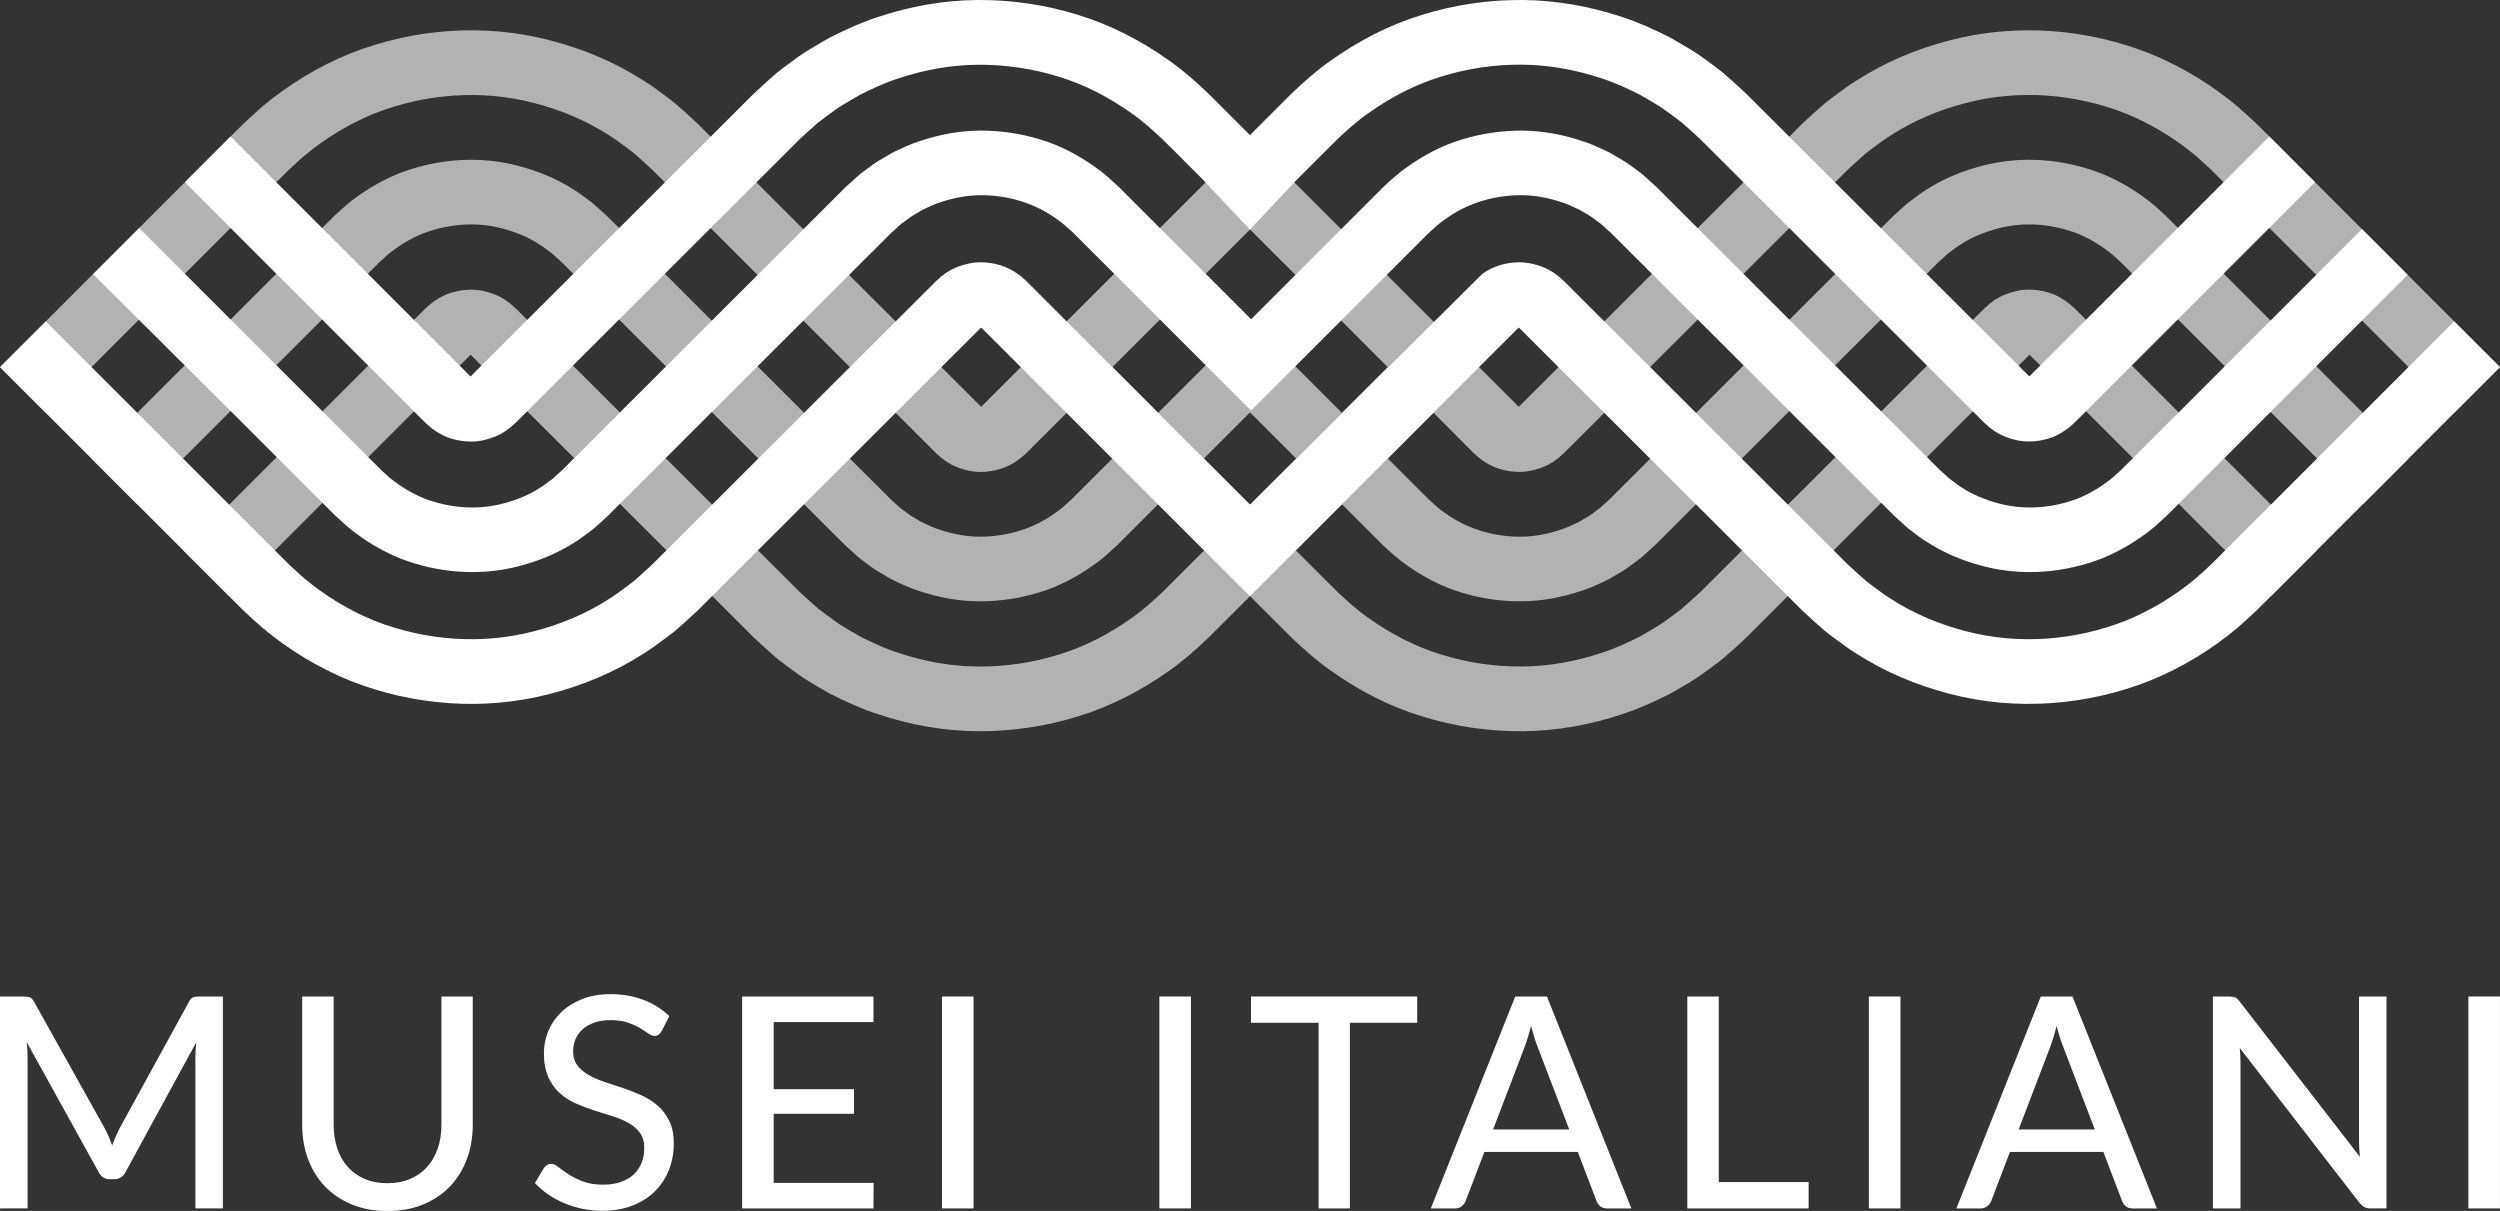
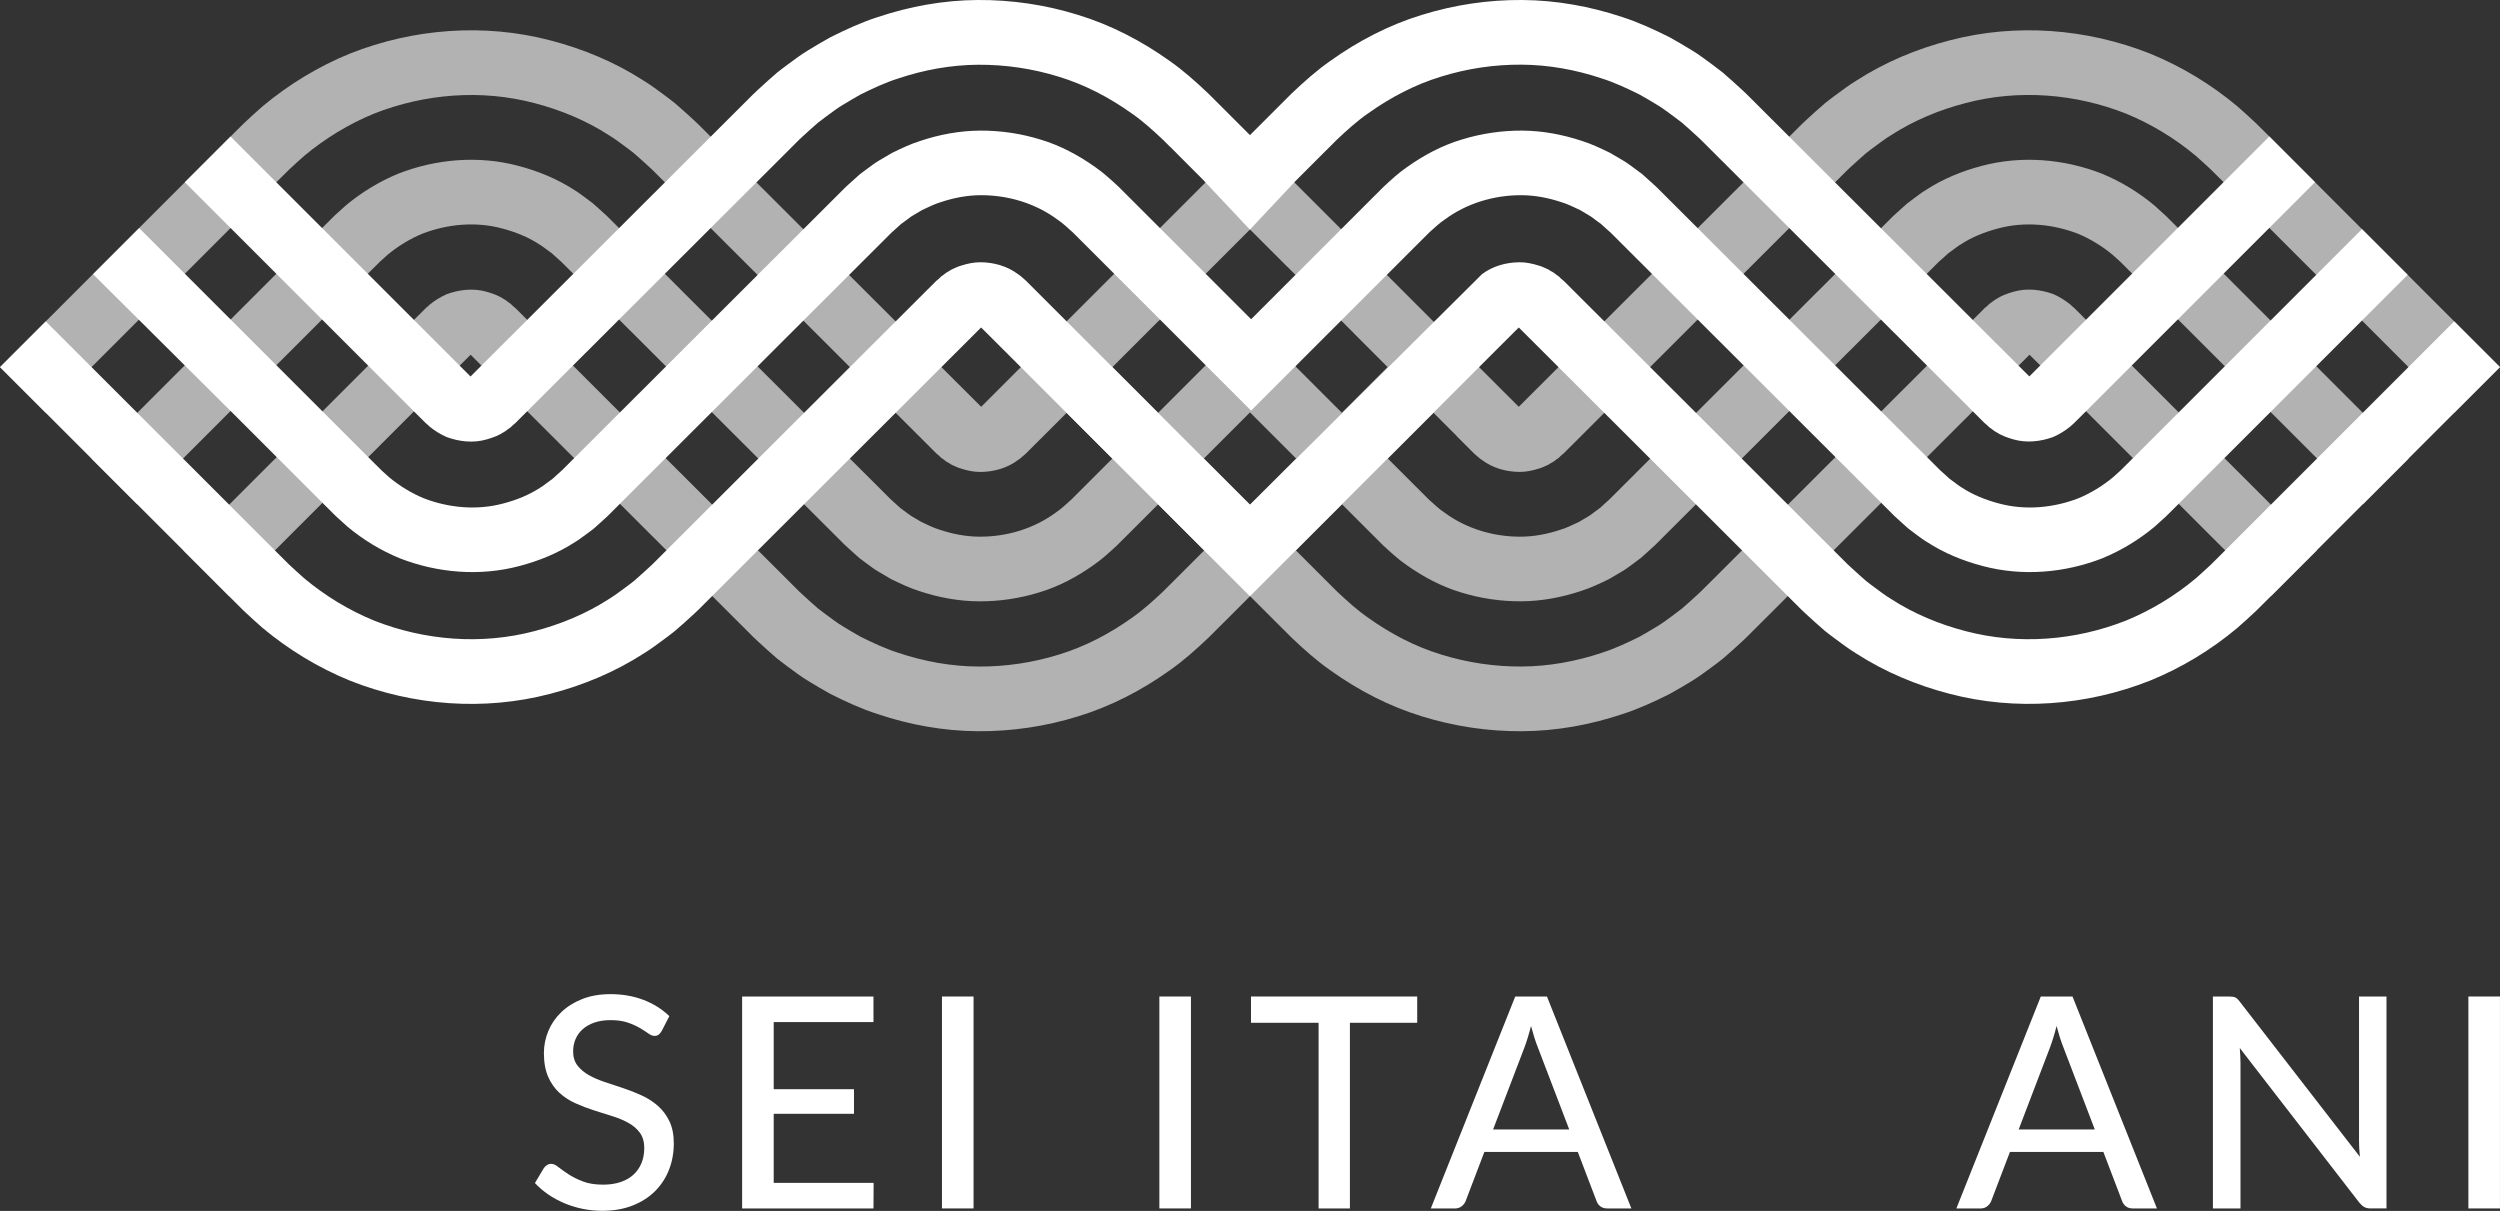
<svg xmlns="http://www.w3.org/2000/svg" id="Livello_2" data-name="Livello 2" viewBox="0 0 814.65 394.6">
  <rect x="0" y="0" width="814.65" height="394.6" fill="#333333" stroke="none" />
  <defs>
    <style>
      .cls-1 {
        fill: #fff;
      }

      .cls-2 {
        fill: #b3b2b2;
      }
    </style>
  </defs>
  <g id="Livello_1-2" data-name="Livello 1">
    <g>
      <g>
-         <path class="cls-1" d="M72.62,324.72v69.06h-8.95v-49.15c0-.74,.02-1.52,.07-2.36,.05-.84,.1-1.68,.17-2.55l-22.99,42.18c-.8,1.57-2.04,2.36-3.7,2.36h-1.44c-1.67,0-2.89-.79-3.66-2.36l-23.42-42.32c.19,1.8,.29,3.48,.29,5.05v49.15H0v-69.06H7.6c.9,0,1.59,.09,2.09,.26s.97,.67,1.42,1.47l23.09,41.36c.45,.83,.87,1.71,1.25,2.64,.38,.93,.75,1.86,1.11,2.79,.67-1.89,1.46-3.72,2.36-5.48l22.65-41.31c.42-.8,.87-1.29,1.37-1.47,.5-.18,1.19-.26,2.09-.26h7.6Z" />
-         <path class="cls-1" d="M126.25,385.56c2.76,0,5.23-.46,7.41-1.39,2.18-.93,4.02-2.24,5.53-3.92,1.51-1.68,2.66-3.69,3.46-6.01,.8-2.32,1.2-4.9,1.2-7.72v-41.79h10.2v41.79c0,4.04-.64,7.78-1.92,11.21-1.28,3.43-3.13,6.4-5.53,8.9-2.41,2.5-5.32,4.46-8.75,5.87-3.43,1.41-7.29,2.12-11.59,2.12s-8.16-.7-11.59-2.12c-3.43-1.41-6.35-3.37-8.75-5.87-2.4-2.5-4.25-5.47-5.53-8.9-1.28-3.43-1.92-7.17-1.92-11.21v-41.79h10.25v41.75c0,2.82,.39,5.4,1.18,7.74,.78,2.34,1.93,4.35,3.44,6.04,1.51,1.68,3.35,2.99,5.53,3.92,2.18,.93,4.65,1.39,7.41,1.39Z" />
        <path class="cls-1" d="M215.61,335.97c-.32,.55-.66,.95-1.01,1.2-.35,.26-.8,.39-1.35,.39-.58,0-1.23-.26-1.97-.79-.74-.53-1.66-1.12-2.77-1.78-1.11-.66-2.43-1.25-3.97-1.78-1.54-.53-3.38-.79-5.53-.79-2.02,0-3.79,.26-5.31,.79-1.52,.53-2.8,1.25-3.82,2.16s-1.8,1.99-2.33,3.22c-.53,1.23-.79,2.57-.79,4.01,0,1.86,.47,3.4,1.42,4.62,.95,1.22,2.19,2.26,3.73,3.13,1.54,.87,3.29,1.62,5.24,2.26,1.96,.64,3.96,1.31,6.01,2,2.05,.69,4.06,1.48,6.01,2.38,1.95,.9,3.7,2.03,5.24,3.39,1.54,1.36,2.78,3.03,3.73,5,.95,1.97,1.42,4.39,1.42,7.24,0,3.05-.52,5.9-1.56,8.56-1.04,2.66-2.56,4.98-4.55,6.97-1.99,1.99-4.43,3.55-7.33,4.69-2.9,1.14-6.2,1.71-9.88,1.71-2.21,0-4.36-.22-6.44-.65-2.08-.43-4.06-1.04-5.92-1.83-1.86-.79-3.6-1.73-5.22-2.84-1.62-1.11-3.07-2.35-4.35-3.73l2.93-4.9c.29-.39,.63-.71,1.03-.96,.4-.26,.86-.39,1.37-.39,.67,0,1.45,.35,2.33,1.06,.88,.7,1.97,1.48,3.27,2.33,1.3,.85,2.85,1.63,4.67,2.33,1.81,.71,4.02,1.06,6.61,1.06,2.12,0,4.01-.28,5.68-.84,1.67-.56,3.07-1.36,4.21-2.4,1.14-1.04,2.01-2.3,2.62-3.77,.61-1.47,.91-3.11,.91-4.91,0-2.02-.47-3.67-1.4-4.95-.93-1.28-2.16-2.36-3.7-3.22-1.54-.87-3.29-1.6-5.24-2.21-1.96-.61-3.96-1.24-6.01-1.9-2.05-.66-4.06-1.42-6.01-2.29-1.96-.87-3.7-2-5.24-3.39-1.54-1.4-2.77-3.14-3.7-5.24s-1.4-4.69-1.4-7.77c0-2.47,.48-4.86,1.44-7.17,.96-2.31,2.36-4.35,4.21-6.13,1.84-1.78,4.11-3.21,6.81-4.28,2.69-1.07,5.77-1.61,9.23-1.61,3.88,0,7.45,.62,10.7,1.85,3.25,1.23,6.08,3.01,8.49,5.31l-2.5,4.86Z" />
        <path class="cls-1" d="M284.68,385.46l-.05,8.32h-42.8v-69.06h42.8v8.32h-32.51v21.88h26.16v8.03h-26.16v22.51h32.56Z" />
        <path class="cls-1" d="M317.24,393.78h-10.29v-69.06h10.29v69.06Z" />
        <path class="cls-1" d="M388.08,393.78h-10.29v-69.06h10.29v69.06Z" />
        <path class="cls-1" d="M461.81,333.28h-21.93v60.51h-10.2v-60.51h-22.03v-8.56h54.16v8.56Z" />
        <path class="cls-1" d="M531.6,393.78h-7.89c-.9,0-1.63-.22-2.21-.67-.58-.45-.99-1.02-1.25-1.73l-6.11-16.02h-30.44l-6.11,16.02c-.22,.61-.64,1.16-1.25,1.66-.61,.5-1.35,.75-2.21,.75h-7.89l27.51-69.06h10.34l27.51,69.06Zm-20.25-25.73l-10.24-26.79c-.74-1.83-1.47-4.14-2.21-6.93-.36,1.38-.71,2.66-1.08,3.85-.37,1.19-.73,2.25-1.08,3.18l-10.2,26.69h24.82Z" />
-         <path class="cls-1" d="M589.36,385.17v8.61h-39.53v-69.06h10.24v60.46h29.29Z" />
-         <path class="cls-1" d="M619.28,393.78h-10.29v-69.06h10.29v69.06Z" />
        <path class="cls-1" d="M702.86,393.78h-7.89c-.9,0-1.63-.22-2.21-.67-.58-.45-.99-1.02-1.25-1.73l-6.11-16.02h-30.44l-6.11,16.02c-.22,.61-.64,1.16-1.25,1.66-.61,.5-1.35,.75-2.21,.75h-7.89l27.51-69.06h10.34l27.51,69.06Zm-20.25-25.73l-10.24-26.79c-.74-1.83-1.47-4.14-2.21-6.93-.36,1.38-.71,2.66-1.08,3.85s-.73,2.25-1.08,3.18l-10.2,26.69h24.82Z" />
        <path class="cls-1" d="M777.66,324.72v69.06h-5.19c-.8,0-1.47-.15-2-.43-.53-.29-1.07-.75-1.61-1.39l-39.01-50.45c.06,.87,.12,1.72,.17,2.55s.07,1.62,.07,2.36v47.37h-8.99v-69.06h5.29c.9,0,1.57,.1,2.02,.31,.45,.21,.94,.68,1.49,1.42l39.1,50.5c-.09-.93-.17-1.84-.22-2.72-.05-.88-.07-1.71-.07-2.48v-47.04h8.95Z" />
        <path class="cls-1" d="M814.64,393.78h-10.29v-69.06h10.29v69.06Z" />
      </g>
      <g>
        <path class="cls-2" d="M474.6,142.05l5.78,5.76c.87,.69,1.62,1.53,2.55,2.09,3.47,2.61,7.81,3.85,12.22,3.88,2.21,.02,4.38-.47,6.43-1.13,1.06-.27,1.99-.84,2.99-1.23,.45-.31,.91-.59,1.39-.84,.5-.22,.86-.67,1.32-.95l.68-.46,.59-.59,.63-.55,.33-.26,.7-.7,5.87-5.86,11.74-11.72,23.48-23.45,46.95-46.89,2.93-2.93,.74-.74,1.21-1.13,2.45-2.23,2.48-2.19c.86-.7,1.76-1.35,2.65-2.02,1.8-1.29,3.54-2.69,5.45-3.82,7.48-4.85,15.82-8.3,24.4-10.52,17.21-4.53,35.68-3.08,52.22,3.45,8.24,3.38,15.94,8.07,22.73,13.75,1.66,1.46,3.3,2.95,4.91,4.46l3.06,3.04,5.87,5.87,23.46,23.46,46.92,46.92,14.9-14.9-46.92-46.92-23.46-23.46-5.87-5.87-3.15-3.12c-2-1.89-4.05-3.75-6.13-5.57-8.48-7.11-18.13-12.98-28.45-17.2-20.7-8.21-43.78-9.96-65.3-4.33-10.74,2.77-21.17,7.12-30.53,13.18-2.39,1.44-4.58,3.15-6.83,4.78-1.11,.84-2.23,1.66-3.3,2.53l-3.11,2.73-3.06,2.79-1.51,1.42-.74,.74-2.93,2.93-46.95,46.89-23.48,23.45-11.74,11.72-5.87,5.86-.39,.39-5.43-5.42-11.73-11.73-23.46-23.46-46.92-46.92-.06,.06-.05-.06-46.92,46.92-23.46,23.46-11.73,11.73-5.43,5.42-.39-.39-5.87-5.86-11.74-11.72-23.48-23.45-46.95-46.89-2.93-2.93-.74-.74-1.51-1.42-3.06-2.79-3.11-2.73c-1.07-.87-2.19-1.7-3.3-2.53-2.25-1.63-4.44-3.34-6.83-4.78-9.37-6.06-19.8-10.41-30.53-13.18-21.52-5.63-44.6-3.88-65.3,4.33-10.32,4.22-19.96,10.08-28.45,17.2-2.08,1.82-4.12,3.68-6.13,5.57l-3.15,3.13-5.87,5.87-23.46,23.46L.01,119.63l14.9,14.9,46.92-46.92,23.46-23.46,5.87-5.87,3.07-3.04c1.61-1.51,3.25-3,4.91-4.46,6.8-5.68,14.49-10.37,22.73-13.75,16.54-6.53,35.02-7.98,52.22-3.45,8.58,2.23,16.92,5.67,24.4,10.52,1.91,1.14,3.65,2.53,5.45,3.82,.89,.67,1.79,1.32,2.65,2.02l2.48,2.19,2.45,2.23,1.21,1.13,.74,.74,2.93,2.93,46.95,46.89,23.48,23.45,11.74,11.72,5.87,5.86,.7,.7,.33,.26,.63,.55,.59,.59,.68,.46c.46,.28,.82,.73,1.32,.95,.48,.25,.94,.53,1.38,.84,1.01,.39,1.93,.96,2.99,1.23,2.05,.66,4.22,1.15,6.43,1.13,4.41-.03,8.76-1.27,12.22-3.88,.93-.56,1.68-1.4,2.55-2.09l5.78-5.76,7.54-7.54,14.9,14.9-7.54,7.54-5.84,5.83c-1.65,1.47-3.24,3.02-5.08,4.24-7.1,5.24-15.94,7.88-24.76,7.85-4.42,0-8.81-.86-12.97-2.24-2.12-.63-4.08-1.64-6.07-2.56l-2.84-1.68c-.97-.52-1.79-1.29-2.7-1.9l-1.33-.97-1.22-1.12-1.23-1.11-.62-.55-.72-.72-5.87-5.86-11.74-11.72-23.48-23.45-46.95-46.89-2.94-2.93-.74-.73-.92-.84-1.85-1.67-1.86-1.66c-.64-.52-1.33-1-1.99-1.5-1.36-.96-2.64-2.03-4.08-2.87-5.59-3.64-11.84-6.19-18.26-7.87-12.89-3.43-26.77-2.28-39.15,2.57-6.16,2.55-11.91,6.05-17.01,10.3l-3.69,3.34-2.98,2.96-5.87,5.87-23.46,23.46-46.92,46.92,14.9,14.9,46.92-46.92,23.46-23.46,5.87-5.87,2.9-2.88,2.47-2.23c3.41-2.82,7.21-5.14,11.29-6.85,8.22-3.17,17.5-4.02,26.08-1.69,4.26,1.13,8.43,2.78,12.12,5.22,.97,.54,1.79,1.29,2.71,1.91,.44,.33,.91,.64,1.34,.98l1.23,1.12,1.24,1.11,.62,.55,.73,.73,2.93,2.93,46.95,46.89,23.48,23.45,11.74,11.72,5.87,5.86,.75,.74,.92,.84,1.84,1.67,1.85,1.65,1.99,1.49c1.36,.95,2.63,2.03,4.07,2.85l4.29,2.53c2.99,1.44,5.98,2.9,9.16,3.89,6.28,2.1,12.88,3.33,19.52,3.36,6.63,.03,13.25-.95,19.59-2.91,6.37-1.9,12.32-5.08,17.71-8.91,2.75-1.87,5.17-4.14,7.61-6.38l5.9-5.89,7.54-7.54,2.28,2.28,12.75,12.75-7.54,7.54-5.97,5.95c-3.22,3.02-6.49,6-10.16,8.54-7.22,5.14-15.23,9.35-23.74,11.93-8.49,2.64-17.35,3.95-26.2,3.89-8.86-.05-17.7-1.66-26.11-4.48-4.24-1.35-8.28-3.25-12.27-5.23-1.94-1.1-3.86-2.22-5.76-3.38-1.92-1.13-3.65-2.52-5.46-3.82-.89-.66-1.79-1.32-2.65-2.01l-2.48-2.19-2.45-2.23-1.21-1.13-.77-.76-5.87-5.86-11.74-11.72-23.48-23.45-46.95-46.89-2.93-2.93-.73-.73-.33-.26-.63-.55-.59-.58c-.22-.17-.46-.3-.67-.46-.46-.28-.83-.72-1.32-.95-1.79-1.22-3.85-1.96-5.93-2.54-4.22-1.22-8.86-.67-12.89,.8-1.98,.86-3.81,2-5.52,3.37-.39,.39-.81,.76-1.25,1.11l-2.82,2.8-5.87,5.87-23.46,23.46-46.92,46.92,14.9,14.9,46.92-46.92,23.46-23.46,5.87-5.87,2.45-2.44,.44,.43,2.93,2.93,46.95,46.89,23.48,23.45,11.74,11.72,5.87,5.86,.79,.79,1.51,1.42,3.06,2.79,3.11,2.73c1.08,.86,2.2,1.69,3.31,2.53,2.25,1.63,4.44,3.34,6.84,4.77,2.37,1.46,4.78,2.87,7.21,4.22,4.98,2.5,10.05,4.85,15.35,6.55,10.53,3.54,21.58,5.53,32.66,5.6,11.07,.08,22.15-1.56,32.76-4.86,10.64-3.25,20.69-8.48,29.72-14.92,4.58-3.19,8.68-6.88,12.69-10.68l6.03-6.01,7.54-7.54,7.54,7.54,6.03,6.01c4.01,3.8,8.11,7.49,12.69,10.68,9.03,6.45,19.08,11.68,29.72,14.92,10.62,3.31,21.69,4.94,32.76,4.86,11.08-.07,22.12-2.06,32.66-5.6,5.3-1.71,10.37-4.06,15.35-6.55,2.43-1.36,4.84-2.77,7.21-4.22,2.39-1.43,4.58-3.14,6.84-4.77,1.11-.83,2.23-1.66,3.31-2.53l3.11-2.73,3.06-2.79,1.51-1.42,.79-.79,5.87-5.86,11.74-11.72,23.48-23.45,46.95-46.89,2.94-2.93,.43-.43,2.46,2.44,5.87,5.87,23.46,23.46,46.92,46.92,14.9-14.9-46.92-46.92-23.46-23.46-5.87-5.87-2.82-2.8c-.44-.35-.85-.71-1.25-1.11-1.71-1.38-3.54-2.51-5.52-3.38-4.02-1.48-8.67-2.02-12.89-.8-2.09,.58-4.14,1.32-5.93,2.54-.49,.23-.86,.67-1.32,.95-.22,.16-.46,.29-.67,.46l-.6,.58-.63,.55-.33,.26-.73,.73-2.93,2.93-46.95,46.89-23.48,23.45-11.74,11.72-5.87,5.86-.77,.76-1.21,1.13-2.45,2.23-2.48,2.19c-.87,.69-1.76,1.35-2.65,2.01-1.81,1.29-3.54,2.69-5.46,3.82-1.9,1.15-3.82,2.28-5.76,3.38-3.99,1.97-8.02,3.88-12.27,5.23-8.42,2.82-17.25,4.43-26.11,4.48-8.86,.06-17.72-1.26-26.2-3.89-8.51-2.58-16.52-6.78-23.74-11.93-3.67-2.53-6.93-5.51-10.16-8.54l-5.97-5.95-7.54-7.54,12.75-12.75,2.28-2.28,7.54,7.54,5.9,5.89c2.44,2.24,4.86,4.5,7.61,6.38,5.4,3.83,11.34,7,17.71,8.91,6.34,1.96,12.96,2.94,19.59,2.91,6.63-.03,13.23-1.26,19.52-3.36,3.17-.99,6.17-2.44,9.16-3.89l4.29-2.53c1.44-.82,2.72-1.9,4.07-2.85l1.99-1.49,1.85-1.65,1.84-1.67,.92-.84,.75-.74,5.87-5.86,11.74-11.72,23.48-23.45,46.95-46.89,2.94-2.93,.73-.73,.62-.55,1.24-1.11,1.23-1.12c.43-.35,.89-.65,1.34-.98,.91-.62,1.74-1.38,2.71-1.91,3.7-2.44,7.86-4.08,12.13-5.21,8.57-2.33,17.86-1.48,26.08,1.69,4.08,1.71,7.88,4.03,11.29,6.85l2.47,2.23,2.9,2.88,5.87,5.87,23.46,23.46,46.92,46.92,14.9-14.9-46.92-46.92-23.46-23.46-5.87-5.87-2.98-2.96-3.69-3.34c-5.1-4.25-10.85-7.76-17.01-10.3-12.38-4.85-26.26-6-39.15-2.57-6.42,1.68-12.67,4.22-18.26,7.87-1.44,.84-2.72,1.91-4.08,2.87-.66,.5-1.35,.98-1.99,1.5l-1.86,1.66-1.85,1.67-.92,.84-.74,.73-2.93,2.93-46.95,46.89-23.48,23.45-11.74,11.72-5.87,5.86-.72,.72-.62,.55-1.23,1.11-1.22,1.12-1.33,.97c-.91,.62-1.73,1.38-2.7,1.9l-2.84,1.68c-2,.92-3.96,1.93-6.07,2.56-4.17,1.38-8.55,2.24-12.97,2.24-8.82,.03-17.66-2.61-24.76-7.85-1.84-1.22-3.43-2.77-5.08-4.24l-5.84-5.83-7.54-7.54,14.9-14.9,7.54,7.54Zm-54.52,9.64l-12.75,12.75-12.75-12.75-2.28-2.28,12.75-12.75,2.28-2.28,2.28,2.28,12.75,12.75-2.28,2.28Zm17.18-17.18l-12.75-12.75-2.28-2.28,.04-.04-14.9-14.9-.04,.04h0l-15.02,15.02-2.16,2.16-12.75,12.75-14.9-14.9,12.75-12.75,2.28-2.28,.03,.03,14.9-14.9-.03-.03,14.9-14.9,12.11,12.11,.02-.02,21.74,21.74-.02,.02,10.98,10.98-14.9,14.9Z" />
        <g>
          <path class="cls-1" d="M799.72,104.73l-46.92,46.92-23.46,23.46-5.87,5.87-3.07,3.05c-1.61,1.51-3.25,2.99-4.91,4.46-6.8,5.68-14.49,10.36-22.73,13.74-16.54,6.53-35.02,7.97-52.22,3.44-8.58-2.23-16.92-5.68-24.39-10.53-1.91-1.14-3.65-2.53-5.45-3.83-.89-.67-1.79-1.32-2.65-2.02l-2.48-2.2-2.45-2.23-1.21-1.13-.73-.73-2.94-2.93-46.95-46.89-23.48-23.44-11.74-11.72-5.87-5.86-.7-.69-.33-.26-.63-.55-.59-.59-.68-.46c-.46-.28-.82-.73-1.32-.95-.48-.25-.94-.53-1.39-.84-1.01-.39-1.93-.96-2.99-1.23-2.05-.66-4.22-1.15-6.43-1.13-4.41,.03-8.76,1.27-12.22,3.88l-75.6,75.13-69.89-69.89h0l-3.15-3.15c-.87-.69-1.62-1.53-2.55-2.09-3.47-2.61-7.81-3.85-12.22-3.88-2.21-.02-4.38,.47-6.43,1.13-1.06,.27-1.99,.84-2.99,1.23-.45,.31-.91,.59-1.38,.84-.5,.22-.86,.67-1.32,.95l-.68,.46-.59,.59-.63,.55-.33,.26-.7,.69-5.87,5.86-11.74,11.72-23.48,23.44-46.95,46.89-2.93,2.93-.73,.73-1.21,1.13-2.45,2.23-2.48,2.2c-.86,.7-1.76,1.35-2.65,2.02-1.8,1.3-3.54,2.69-5.45,3.83-7.48,4.85-15.82,8.3-24.39,10.53-17.2,4.53-35.68,3.09-52.22-3.44-8.24-3.38-15.94-8.06-22.73-13.74-1.66-1.46-3.3-2.95-4.91-4.46l-3.07-3.05-5.87-5.87-23.46-23.46L14.91,104.73,.01,119.63l46.92,46.92,23.46,23.46,5.86,5.87,3.16,3.14c2,1.89,4.05,3.75,6.13,5.57,8.49,7.11,18.14,12.97,28.45,17.19,20.7,8.21,43.78,9.95,65.3,4.31,10.73-2.77,21.16-7.13,30.53-13.19,2.38-1.44,4.58-3.15,6.83-4.78,1.11-.84,2.23-1.66,3.3-2.53l3.11-2.73,3.06-2.79,1.5-1.41,.73-.73,2.93-2.93,46.95-46.89,23.48-23.44,11.74-11.72,5.87-5.86,.38-.38,5.44,5.42,11.73,11.73,23.46,23.46,46.92,46.92,.05-.05,.06,.05,46.92-46.92,23.46-23.46,11.73-11.73,5.44-5.42,.38,.38,5.87,5.86,11.74,11.72,23.48,23.44,46.95,46.89,2.94,2.93,.73,.73,1.5,1.41,3.06,2.79,3.11,2.73c1.07,.88,2.19,1.7,3.3,2.53,2.25,1.63,4.44,3.34,6.83,4.78,9.37,6.06,19.79,10.41,30.53,13.19,21.52,5.63,44.59,3.89,65.3-4.31,10.32-4.21,19.97-10.07,28.45-17.19,2.08-1.82,4.12-3.67,6.13-5.57l3.16-3.14,5.87-5.87,23.46-23.46,46.92-46.92-14.9-14.9Z" />
          <path class="cls-1" d="M407.32,74.79l14.9-15.87,7.54-7.54,5.96-5.95c3.22-3.02,6.49-6,10.16-8.54,7.22-5.14,15.23-9.35,23.74-11.93,8.49-2.64,17.34-3.95,26.2-3.89,8.86,.05,17.7,1.66,26.11,4.48,4.24,1.35,8.28,3.25,12.27,5.22,1.94,1.1,3.86,2.22,5.76,3.38,1.92,1.12,3.65,2.52,5.46,3.81l2.66,2.01,2.48,2.19,2.45,2.23,1.21,1.13,.77,.77,5.87,5.86,11.74,11.72,23.48,23.44,46.95,46.89,2.93,2.93,.73,.73,.33,.26,.63,.55,.6,.58c.21,.17,.46,.3,.67,.46,.46,.28,.83,.72,1.32,.95,1.79,1.22,3.85,1.96,5.93,2.54,4.22,1.22,8.86,.68,12.88-.8,1.99-.86,3.81-1.99,5.52-3.37,.39-.39,.81-.76,1.24-1.11l2.81-2.79,5.87-5.87,23.46-23.46,46.42-46.43-14.9-14.9-46.43,46.43-23.46,23.46-5.87,5.87-1.47,1.47-.73,.73c-.06,.06-.15,.15-.23,.23l-.45-.45-2.94-2.93-46.95-46.89-23.48-23.44-11.74-11.72-5.87-5.86-.8-.79-1.51-1.42-3.06-2.79-3.11-2.73c-1.08-.86-2.2-1.69-3.31-2.53-2.25-1.63-4.44-3.34-6.84-4.77-2.37-1.46-4.78-2.87-7.21-4.22-4.98-2.49-10.05-4.84-15.35-6.55C518.16,2.06,507.12,.08,496.04,0c-11.07-.08-22.14,1.56-32.76,4.87-10.64,3.25-20.69,8.48-29.72,14.93-4.58,3.19-8.68,6.88-12.69,10.68l-6.02,6.01-7.54,7.54-7.54-7.54-6.02-6.01c-4.01-3.8-8.11-7.49-12.69-10.68-9.03-6.45-19.08-11.68-29.72-14.93C340.74,1.56,329.66-.07,318.59,0c-11.08,.07-22.12,2.06-32.65,5.59-5.3,1.71-10.37,4.06-15.35,6.55-2.43,1.36-4.84,2.77-7.21,4.22-2.39,1.42-4.58,3.14-6.84,4.77-1.11,.83-2.23,1.66-3.31,2.53l-3.11,2.73-3.06,2.79-1.51,1.42-.8,.79-5.87,5.86-11.74,11.72-23.48,23.44-46.95,46.89-2.93,2.93-.45,.45c-.09-.09-.17-.17-.24-.23l-.73-.73-1.47-1.47-5.87-5.87-23.46-23.46-46.43-46.43-14.9,14.9,46.43,46.43,23.46,23.46,5.87,5.87,2.81,2.79c.44,.35,.85,.71,1.24,1.11,1.71,1.38,3.54,2.51,5.52,3.37,4.02,1.48,8.67,2.02,12.88,.8,2.09-.58,4.14-1.32,5.93-2.54,.49-.23,.86-.67,1.32-.95,.22-.16,.46-.29,.67-.46l.6-.58,.63-.55,.33-.26,.73-.73,2.93-2.93,46.95-46.89,23.48-23.44,11.74-11.72,5.87-5.86,.77-.77,1.21-1.13,2.45-2.23,2.48-2.19,2.65-2.01c1.81-1.29,3.54-2.69,5.46-3.81,1.9-1.15,3.82-2.28,5.76-3.38,3.99-1.97,8.02-3.87,12.27-5.22,8.42-2.82,17.25-4.43,26.11-4.48,8.86-.05,17.72,1.26,26.2,3.89,8.51,2.58,16.52,6.79,23.74,11.93,3.67,2.53,6.93,5.51,10.16,8.54l2.48,2.47h.04s5.84,5.87,5.84,5.87l5.14,5.14-.02,.02,14.92,15.85Z" />
          <path class="cls-1" d="M769.68,74.65l-46.47,46.47-23.46,23.46-5.87,5.87-2.9,2.88-2.46,2.22c-3.4,2.81-7.18,5.12-11.24,6.82-8.18,3.16-17.43,4-25.96,1.68-4.24-1.13-8.39-2.77-12.07-5.19-.96-.54-1.78-1.29-2.69-1.91-.44-.33-.9-.63-1.33-.98l-1.22-1.12-1.23-1.11-.62-.55-.73-.73-2.93-2.93-46.95-46.89-23.48-23.44-11.74-11.72-5.87-5.86-.75-.74-.92-.84-1.85-1.67-1.86-1.66-2-1.49c-1.36-.96-2.64-2.04-4.09-2.86l-4.3-2.53c-3-1.45-6-2.91-9.18-3.9-6.3-2.1-12.92-3.34-19.57-3.37-6.65-.03-13.29,.96-19.64,2.92-6.39,1.91-12.35,5.09-17.76,8.93-2.76,1.88-5.19,4.15-7.63,6.4l-5.9,5.89-11.73,11.73-23.46,23.46-2.14,2.14-2.14-2.14-23.46-23.46-11.73-11.73-5.9-5.89c-2.44-2.25-4.87-4.52-7.63-6.4-5.41-3.84-11.38-7.03-17.76-8.93-6.36-1.97-13-2.95-19.64-2.92-6.65,.03-13.27,1.26-19.57,3.37-3.18,.99-6.19,2.45-9.18,3.9l-4.31,2.53c-1.45,.82-2.72,1.91-4.09,2.86l-2,1.49-1.86,1.66-1.85,1.67-.92,.84-.75,.74-5.87,5.86-11.74,11.72-23.48,23.44-46.95,46.89-2.93,2.93-.73,.73-.62,.55-1.23,1.11-1.22,1.12c-.43,.35-.89,.65-1.33,.98-.91,.62-1.73,1.37-2.69,1.91-3.68,2.43-7.82,4.07-12.07,5.19-8.53,2.32-17.78,1.48-25.96-1.68-4.06-1.7-7.84-4.01-11.24-6.82l-2.46-2.22-2.9-2.88-5.87-5.87-23.46-23.46-46.79-46.79-15.03,15.03,46.92,46.66,23.46,23.46,5.87,5.87,2.99,2.96,3.68,3.33c5.09,4.24,10.82,7.73,16.96,10.26,12.34,4.83,26.18,5.97,39.03,2.55,6.4-1.67,12.63-4.22,18.2-7.85,1.43-.84,2.71-1.91,4.07-2.86,.66-.5,1.34-.97,1.98-1.5l1.85-1.65,1.84-1.67,.91-.84,.73-.73,2.93-2.93,46.95-46.89,23.48-23.44,11.74-11.72,5.87-5.86,.72-.72,.62-.55,1.24-1.11,1.23-1.12,1.34-.98c.91-.62,1.73-1.39,2.71-1.91l2.85-1.69c2.01-.92,3.98-1.94,6.1-2.57,4.19-1.39,8.59-2.25,13.03-2.25,8.86-.03,17.74,2.63,24.87,7.89,1.85,1.22,3.44,2.78,5.1,4.25l5.84,5.83,11.73,11.73,23.46,23.46,2.14,2.14,14.9,14.9,14.9-14.9,2.14-2.14,23.46-23.46,11.73-11.73,5.84-5.83c1.66-1.47,3.25-3.03,5.1-4.25,7.13-5.26,16.01-7.92,24.87-7.89,4.44,0,8.85,.87,13.03,2.25,2.13,.63,4.1,1.65,6.1,2.57l2.85,1.69c.98,.52,1.8,1.29,2.71,1.91l1.34,.98,1.23,1.12,1.24,1.11,.62,.55,.72,.72,5.87,5.86,11.74,11.72,23.48,23.44,46.95,46.89,2.93,2.93,.73,.73,.91,.84,1.84,1.67,1.85,1.65c.64,.52,1.32,1,1.98,1.5,1.35,.96,2.63,2.03,4.07,2.86,5.57,3.63,11.8,6.18,18.2,7.85,12.85,3.42,26.69,2.28,39.03-2.55,6.14-2.54,11.87-6.02,16.96-10.26l3.68-3.33,2.99-2.96,5.87-5.87,23.46-23.46,46.47-46.47-14.9-14.9Z" />
        </g>
      </g>
    </g>
  </g>
</svg>